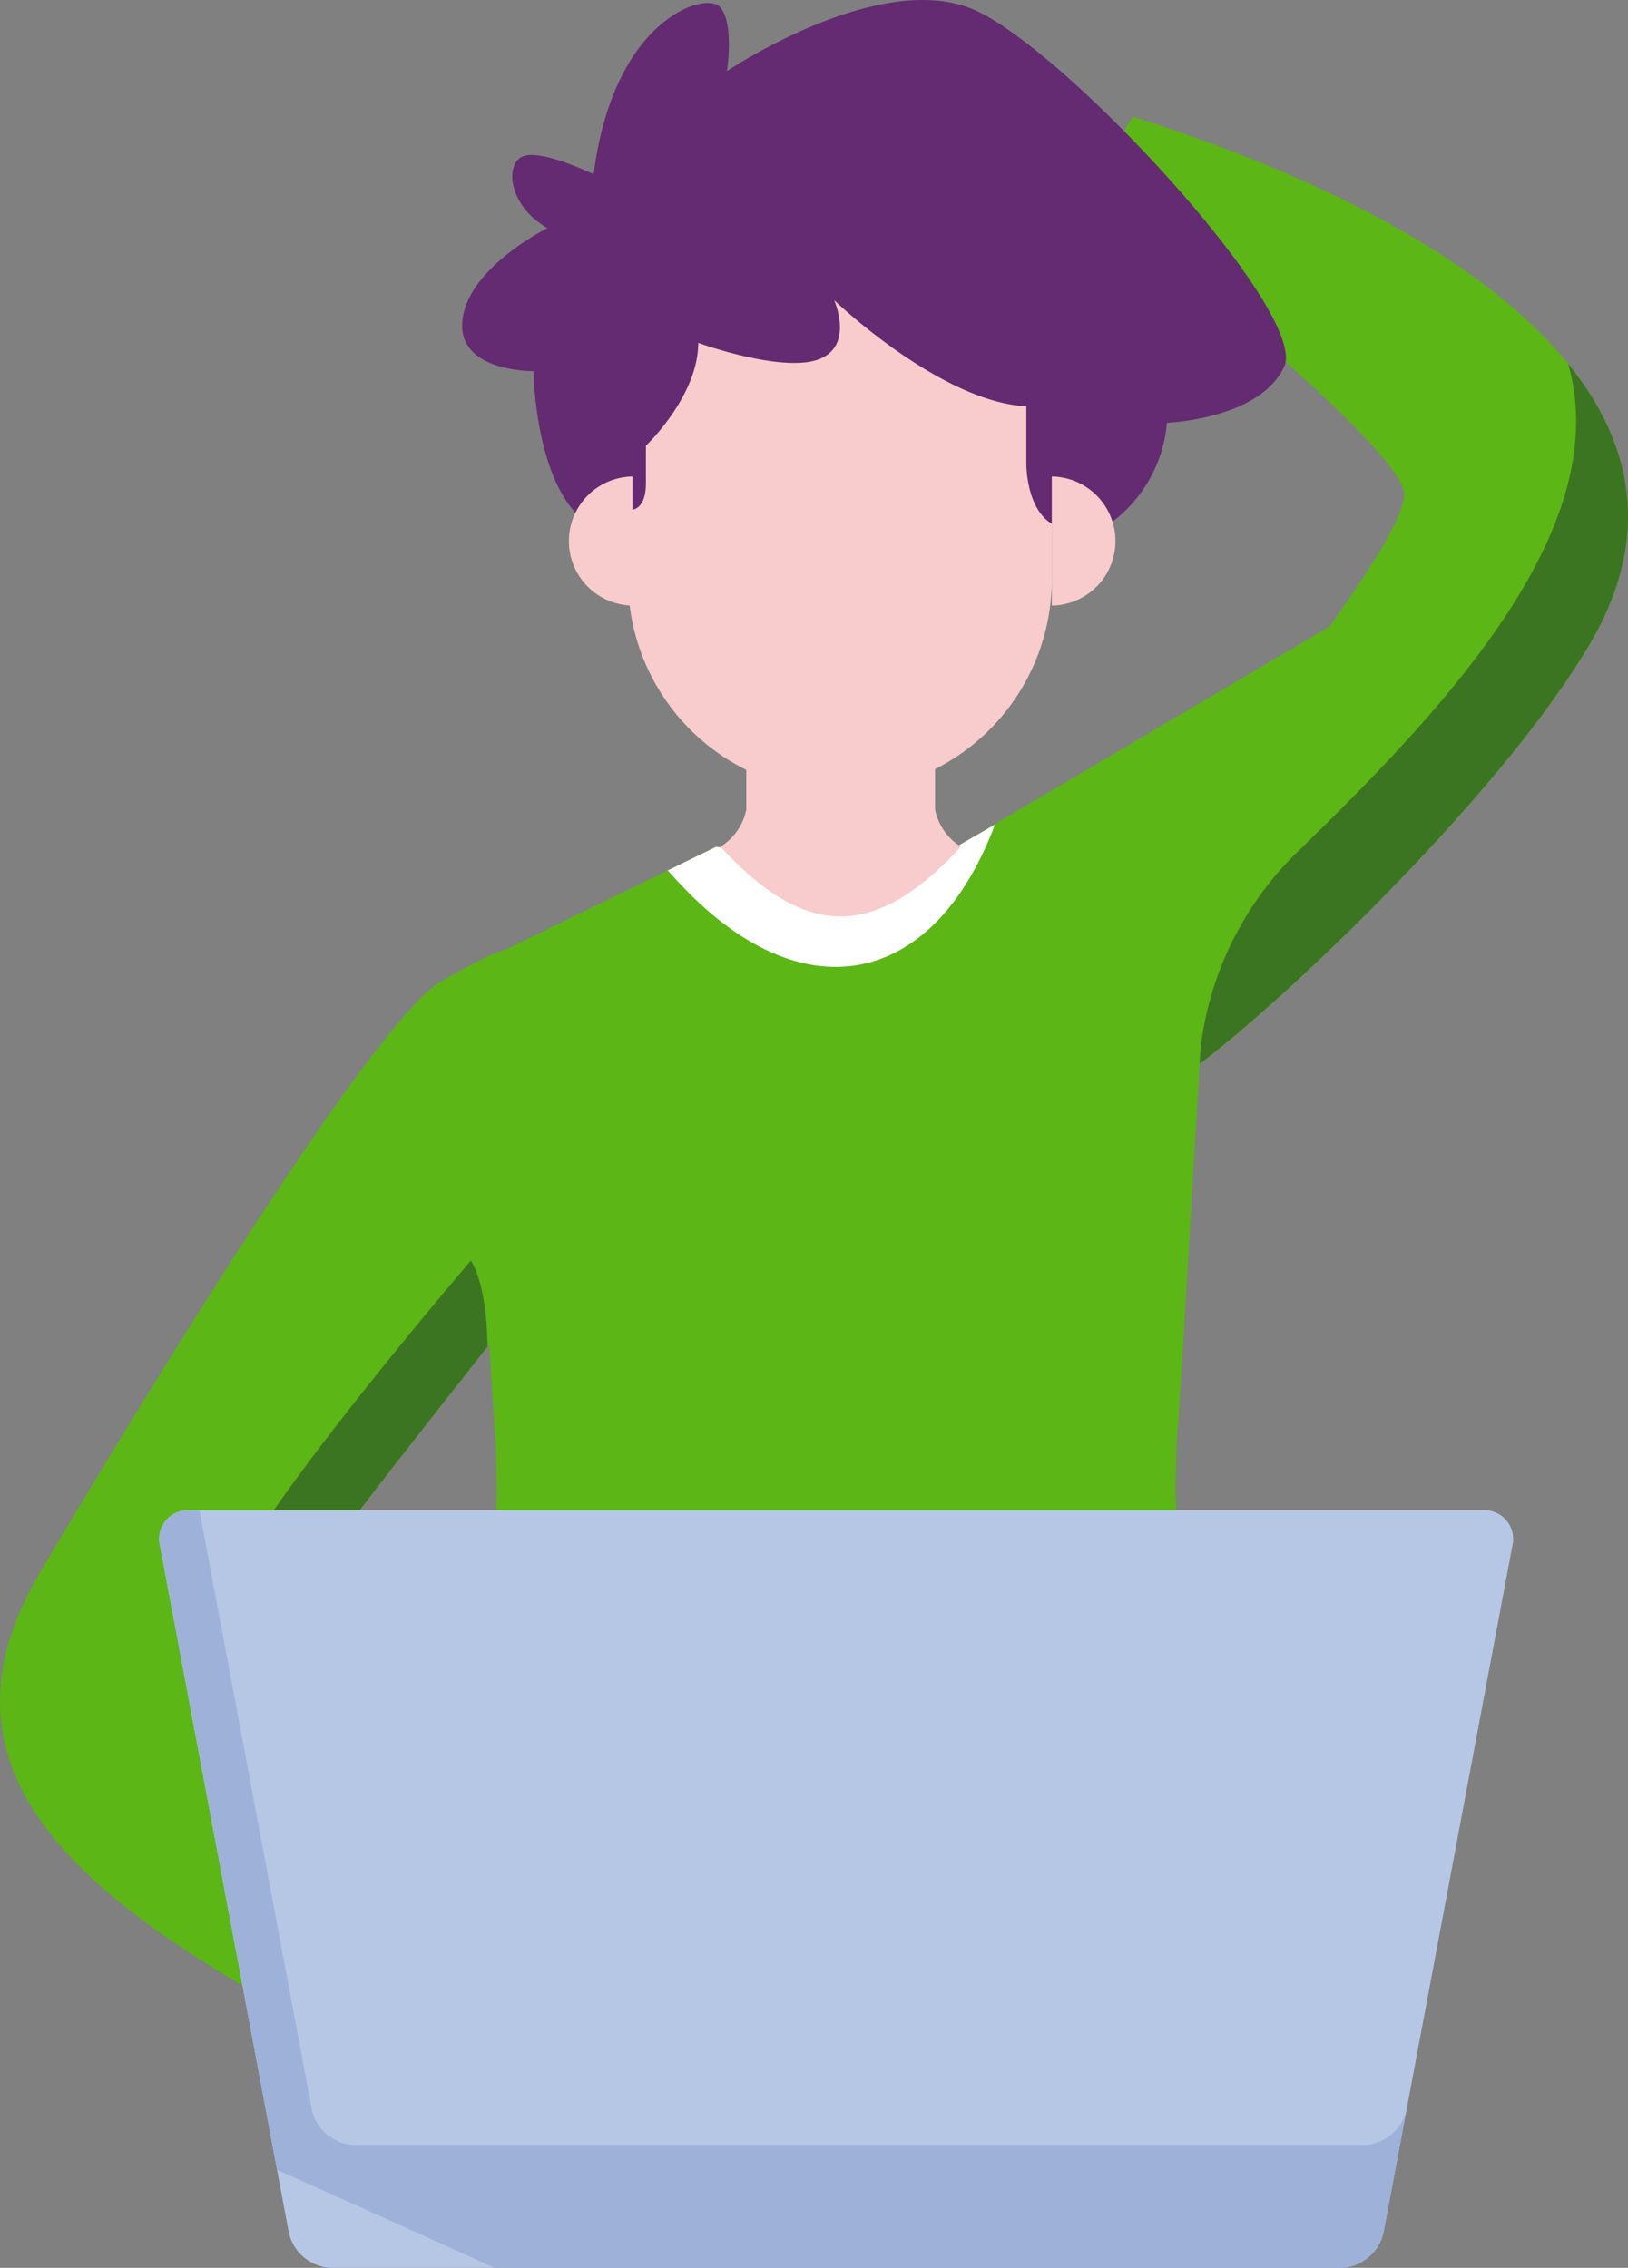
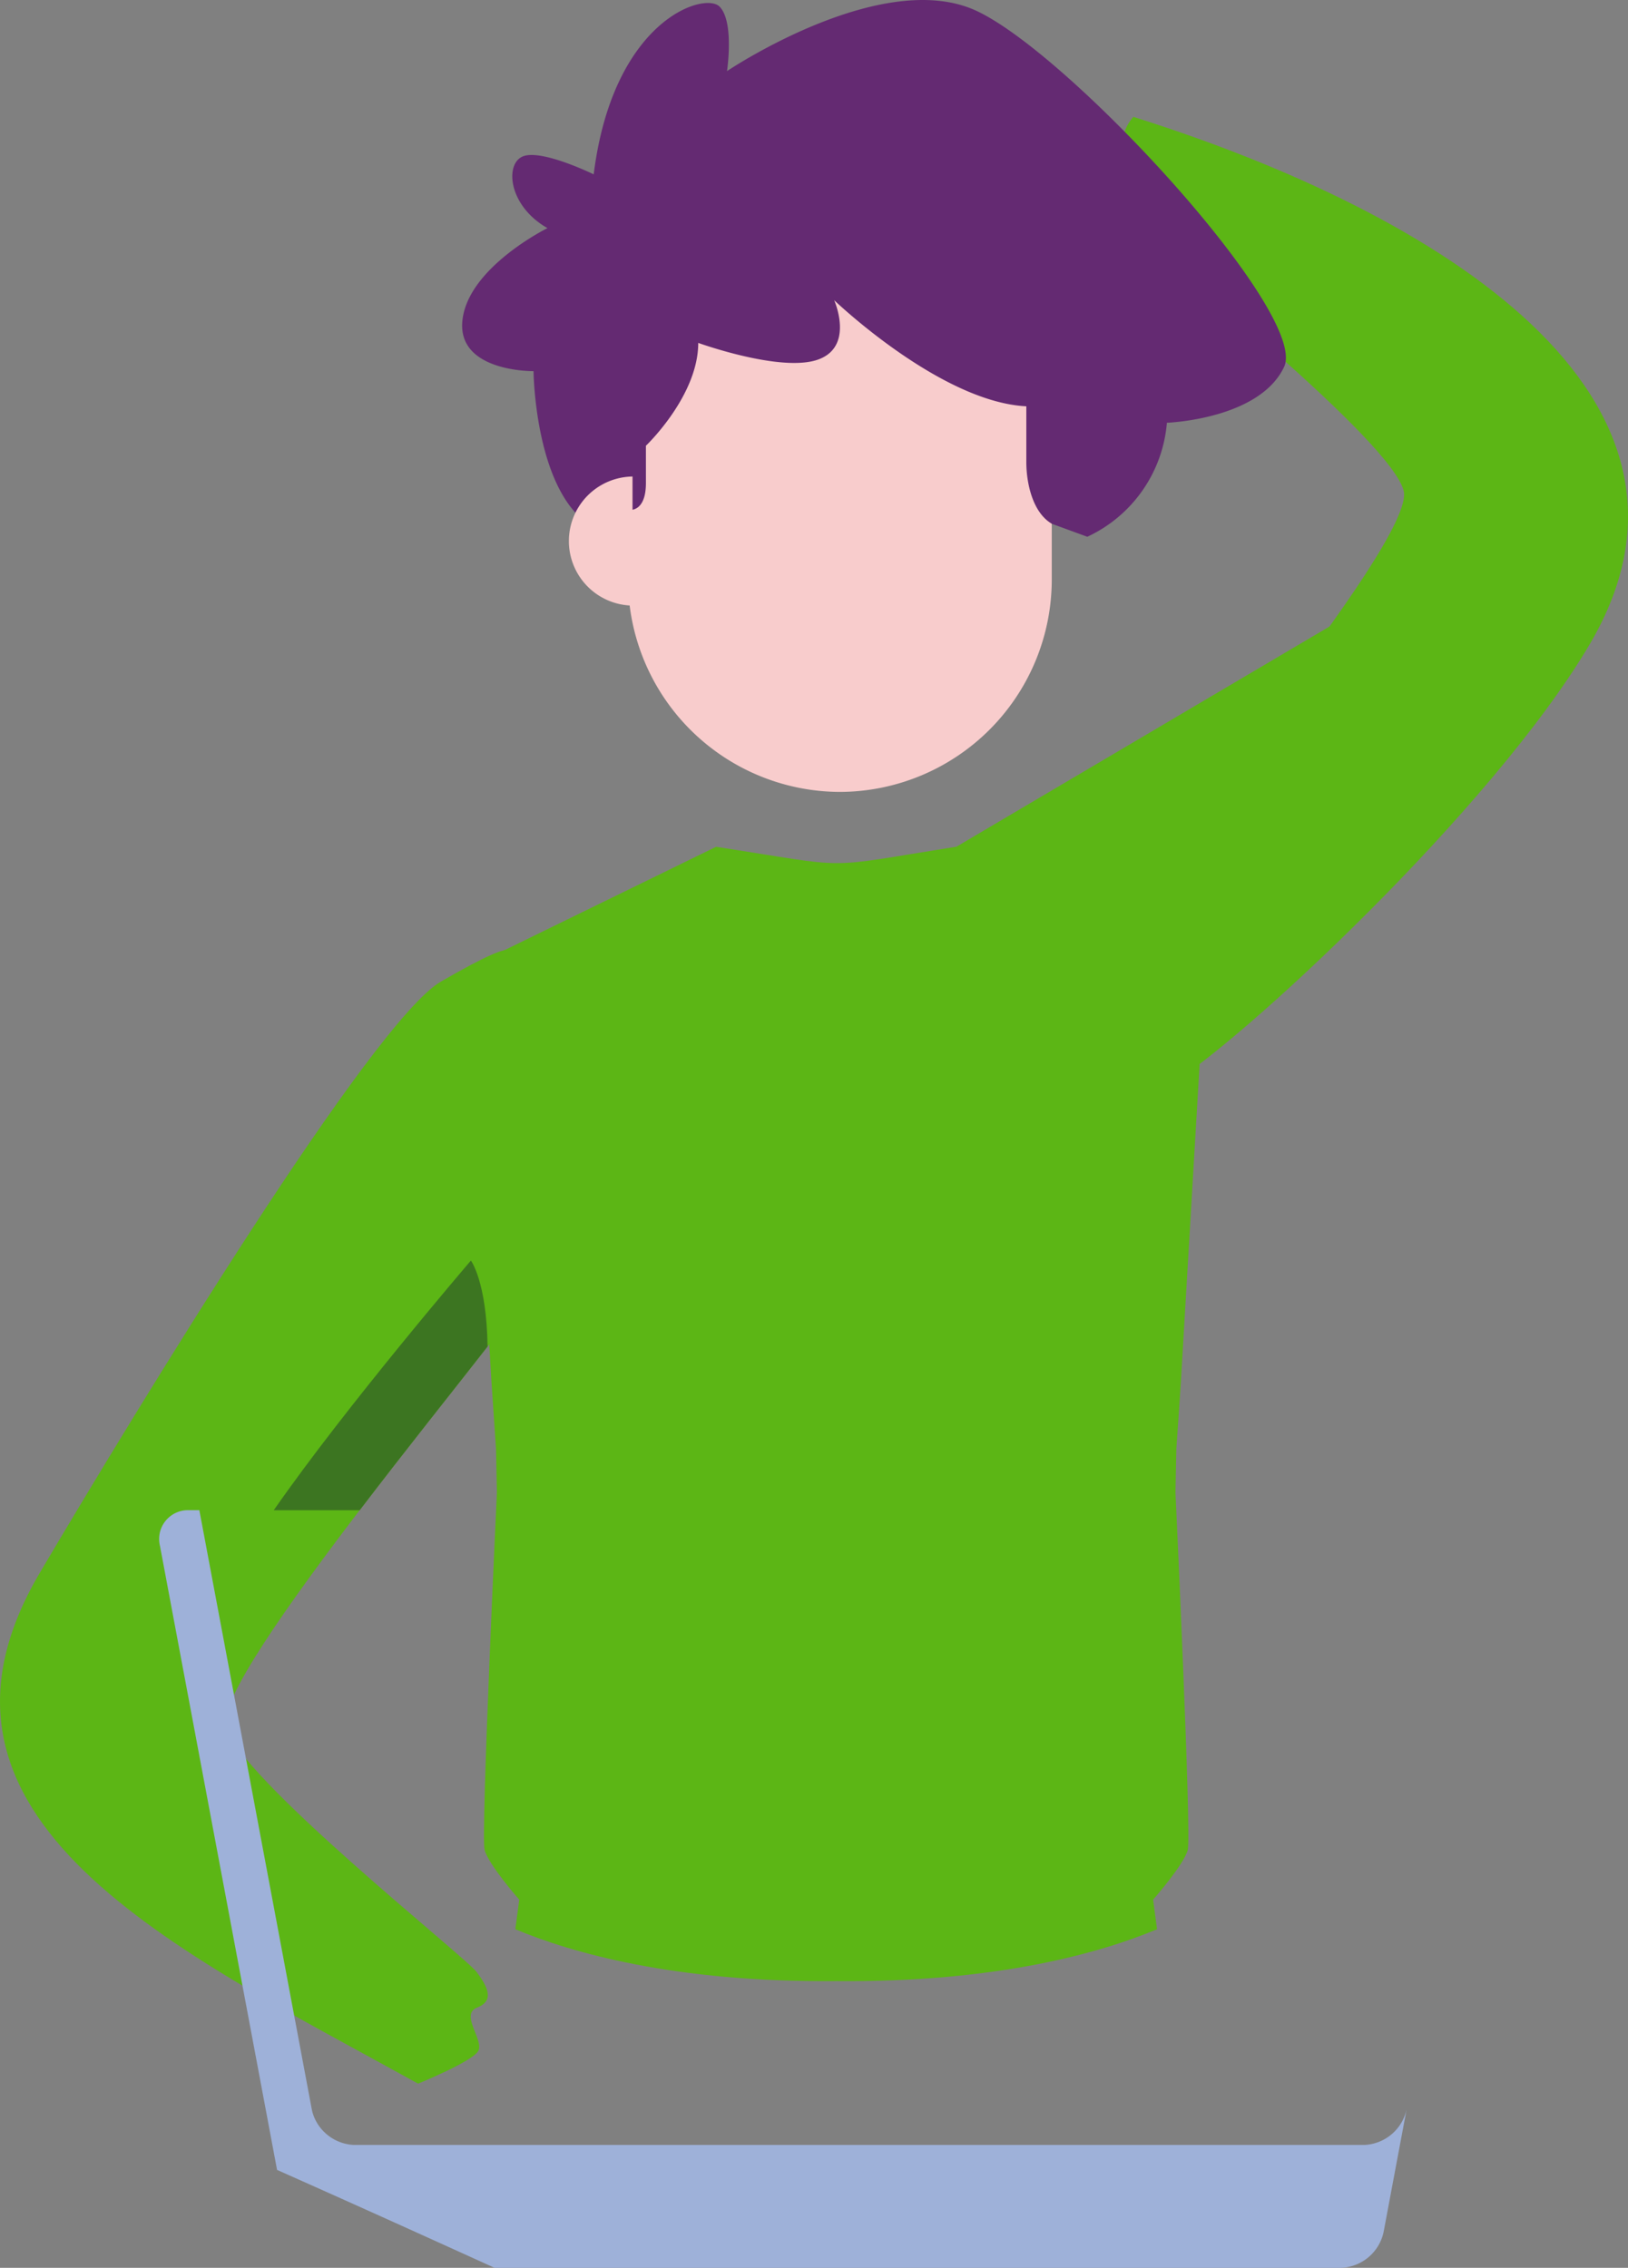
<svg xmlns="http://www.w3.org/2000/svg" width="130.659" height="182.02" viewBox="0 0 130.659 182.02">
  <rect x="0" y="0" width="130.659" height="182.02" fill="#808080" stroke="none" />
  <defs>
    <style>.a{fill:#5cb615;}.a,.b,.c,.d,.e,.f,.g{fill-rule:evenodd;}.b{fill:#fff;}.c{fill:#f8cccc;}.d{fill:#642a72;}.e{fill:#b6c7e6;}.f{fill:#9eb1d9;}.g{fill:#3c7521;}</style>
  </defs>
  <g transform="translate(-7604.409 -48.042)">
    <path class="a" d="M7685.67,146.932s-4.383-8.668,3.274-13.107c5.47-3.17,25.9-22.069,33.754-35.375,11.714-19.855-12.047-34.611-36.623-42.342-2.282,2.616-.336,7.779,1.574,10.315.946,1.257,19.082,15.6,20.126,19.7s-22.268,31.4-24.615,35.33S7677.85,138.748,7685.67,146.932Z" transform="translate(9.29 1.313)" />
    <path class="a" d="M7647.53,114.455s2.6-2.739-5.062,1.7c-5.471,3.169-24.34,34.146-32.189,47.45-11.713,19.858,11.152,30.363,30.361,41,0,0,4.33-1.763,4.824-2.615s-1.486-2.938-.095-3.486.905-1.615-.043-2.872-19.082-15.6-20.126-19.7,22.268-31.4,24.615-35.331S7655.349,122.64,7647.53,114.455Z" transform="translate(-2.675 10.674)" />
    <path class="a" d="M7678.6,109.228c-11.181,1.773-8.033,1.738-19.293.009l-1.3.635L7639.324,119l1.955,33.148q.183,2.8.366,5.4l.073,3.507s-1.3,27.5-.991,28.686,2.784,4,2.784,4c-.1.746-.205,1.541-.316,2.373,4.463,1.871,12.761,4.278,25.751,4.164,12.989.114,21.289-2.293,25.752-4.164-.114-.833-.221-1.627-.317-2.373,0,0,2.479-2.816,2.784-4s-.989-28.686-.989-28.686l.071-3.507q.185-2.6.366-5.4L7698.569,119l13.2-29.351Z" transform="translate(2.572 6.772)" />
-     <path class="b" d="M7666.391,108.049l.421.06.453-.065c1.864-.065,3.983-.5,9.083-1.308l3.091-1.78c-4.977,13.257-15.616,15.243-25.438,4.588l-.83-.9,2.588-1.264,1.3-.635C7662.369,107.562,7664.474,108,7666.391,108.049Z" transform="translate(4.824 9.264)" />
-     <path class="c" d="M7673.957,88.443l-.229,5.359v12.643a4.564,4.564,0,0,0,2.074,2.979c-6.884,7.467-12.416,7.467-19.3,0a4.565,4.565,0,0,0,2.076-2.979V93.8l-.229-5.359s3.841.691,7.8,1.66C7670.116,89.134,7673.957,88.443,7673.957,88.443Z" transform="translate(5.727 6.576)" />
    <g transform="translate(7641.492 48.042)">
      <path class="c" d="M7667.441,62.154h0a17.055,17.055,0,0,0-17.006,17V92.3a17.056,17.056,0,0,0,17.006,17.006h0a17.054,17.054,0,0,0,17-17.006V79.157A17.053,17.053,0,0,0,7667.441,62.154Z" transform="translate(-7637.112 -45.745)" />
      <path class="d" d="M7689.158,91.124a11.1,11.1,0,0,0,6.389-9.151s7.422-.258,9.408-4.488-17.092-25.031-24.687-28.57-20.025,4.834-20.025,4.834.6-3.97-.6-5.178-8.544,1.036-10.1,13.465c0,0-4.057-1.986-5.61-1.469s-1.293,3.972,1.9,5.785c0,0-6.3,3.107-6.818,7.336s5.7,4.144,5.7,4.144.087,10.011,4.918,12.6l2.678-1.467s1.423.3,1.423-2.158V83.819s4.2-3.992,4.2-8.255c0,0,6.592,2.385,9.584,1.349s1.325-4.777,1.325-4.777,8.516,8.172,15.422,8.517v4.488c0,1.579.464,4.024,2.058,4.945Z" transform="translate(-7638.978 -48.042)" />
-       <path class="c" d="M7679.682,91.294a5.18,5.18,0,0,0,0-10.359Z" transform="translate(-7632.35 -42.688)" />
      <path class="c" d="M7651.161,80.935a5.18,5.18,0,0,0,0,10.359Z" transform="translate(-7637.479 -42.688)" />
    </g>
-     <path class="e" d="M7724.343,152.283H7620.462a2.316,2.316,0,0,0-2.328,2.866l10.333,55.078a3.634,3.634,0,0,0,3.406,2.867h81.06a3.634,3.634,0,0,0,3.406-2.867l10.334-55.078A2.318,2.318,0,0,0,7724.343,152.283Z" transform="translate(-0.886 16.967)" />
    <path class="f" d="M7624.075,167.1l.966,5.152,3.863,20.59,1.412,7.523a3.259,3.259,0,0,0,.277.827,3.636,3.636,0,0,0,3.127,2.041h81.062a3.637,3.637,0,0,0,3.406-2.866l-.806,4.289-1.044,5.571a3.634,3.634,0,0,1-3.406,2.867h-67.949c-6.159-2.8-12.182-5.516-17.452-7.857l-.9-4.8-1.875-9.986-6.623-35.3a2.316,2.316,0,0,1,2.328-2.866h.833Z" transform="translate(-0.886 16.967)" />
-     <path class="g" d="M7719.465,73.154c3.685,12.952-9.289,27.119-21.64,39.092a26.3,26.3,0,0,0-7.867,15.876l-.073,1.231c7.571-5.766,24.359-21.91,31.3-33.678C7726.2,87.186,7724.719,79.628,7719.465,73.154Z" transform="translate(10.801 4.087)" />
    <path class="g" d="M7643.139,141.955c-.073-5.216-1.338-6.9-1.338-6.9s-10,11.663-15.823,20.038h6.9C7636.541,150.289,7640.4,145.466,7643.139,141.955Z" transform="translate(0.401 14.162)" />
  </g>
</svg>